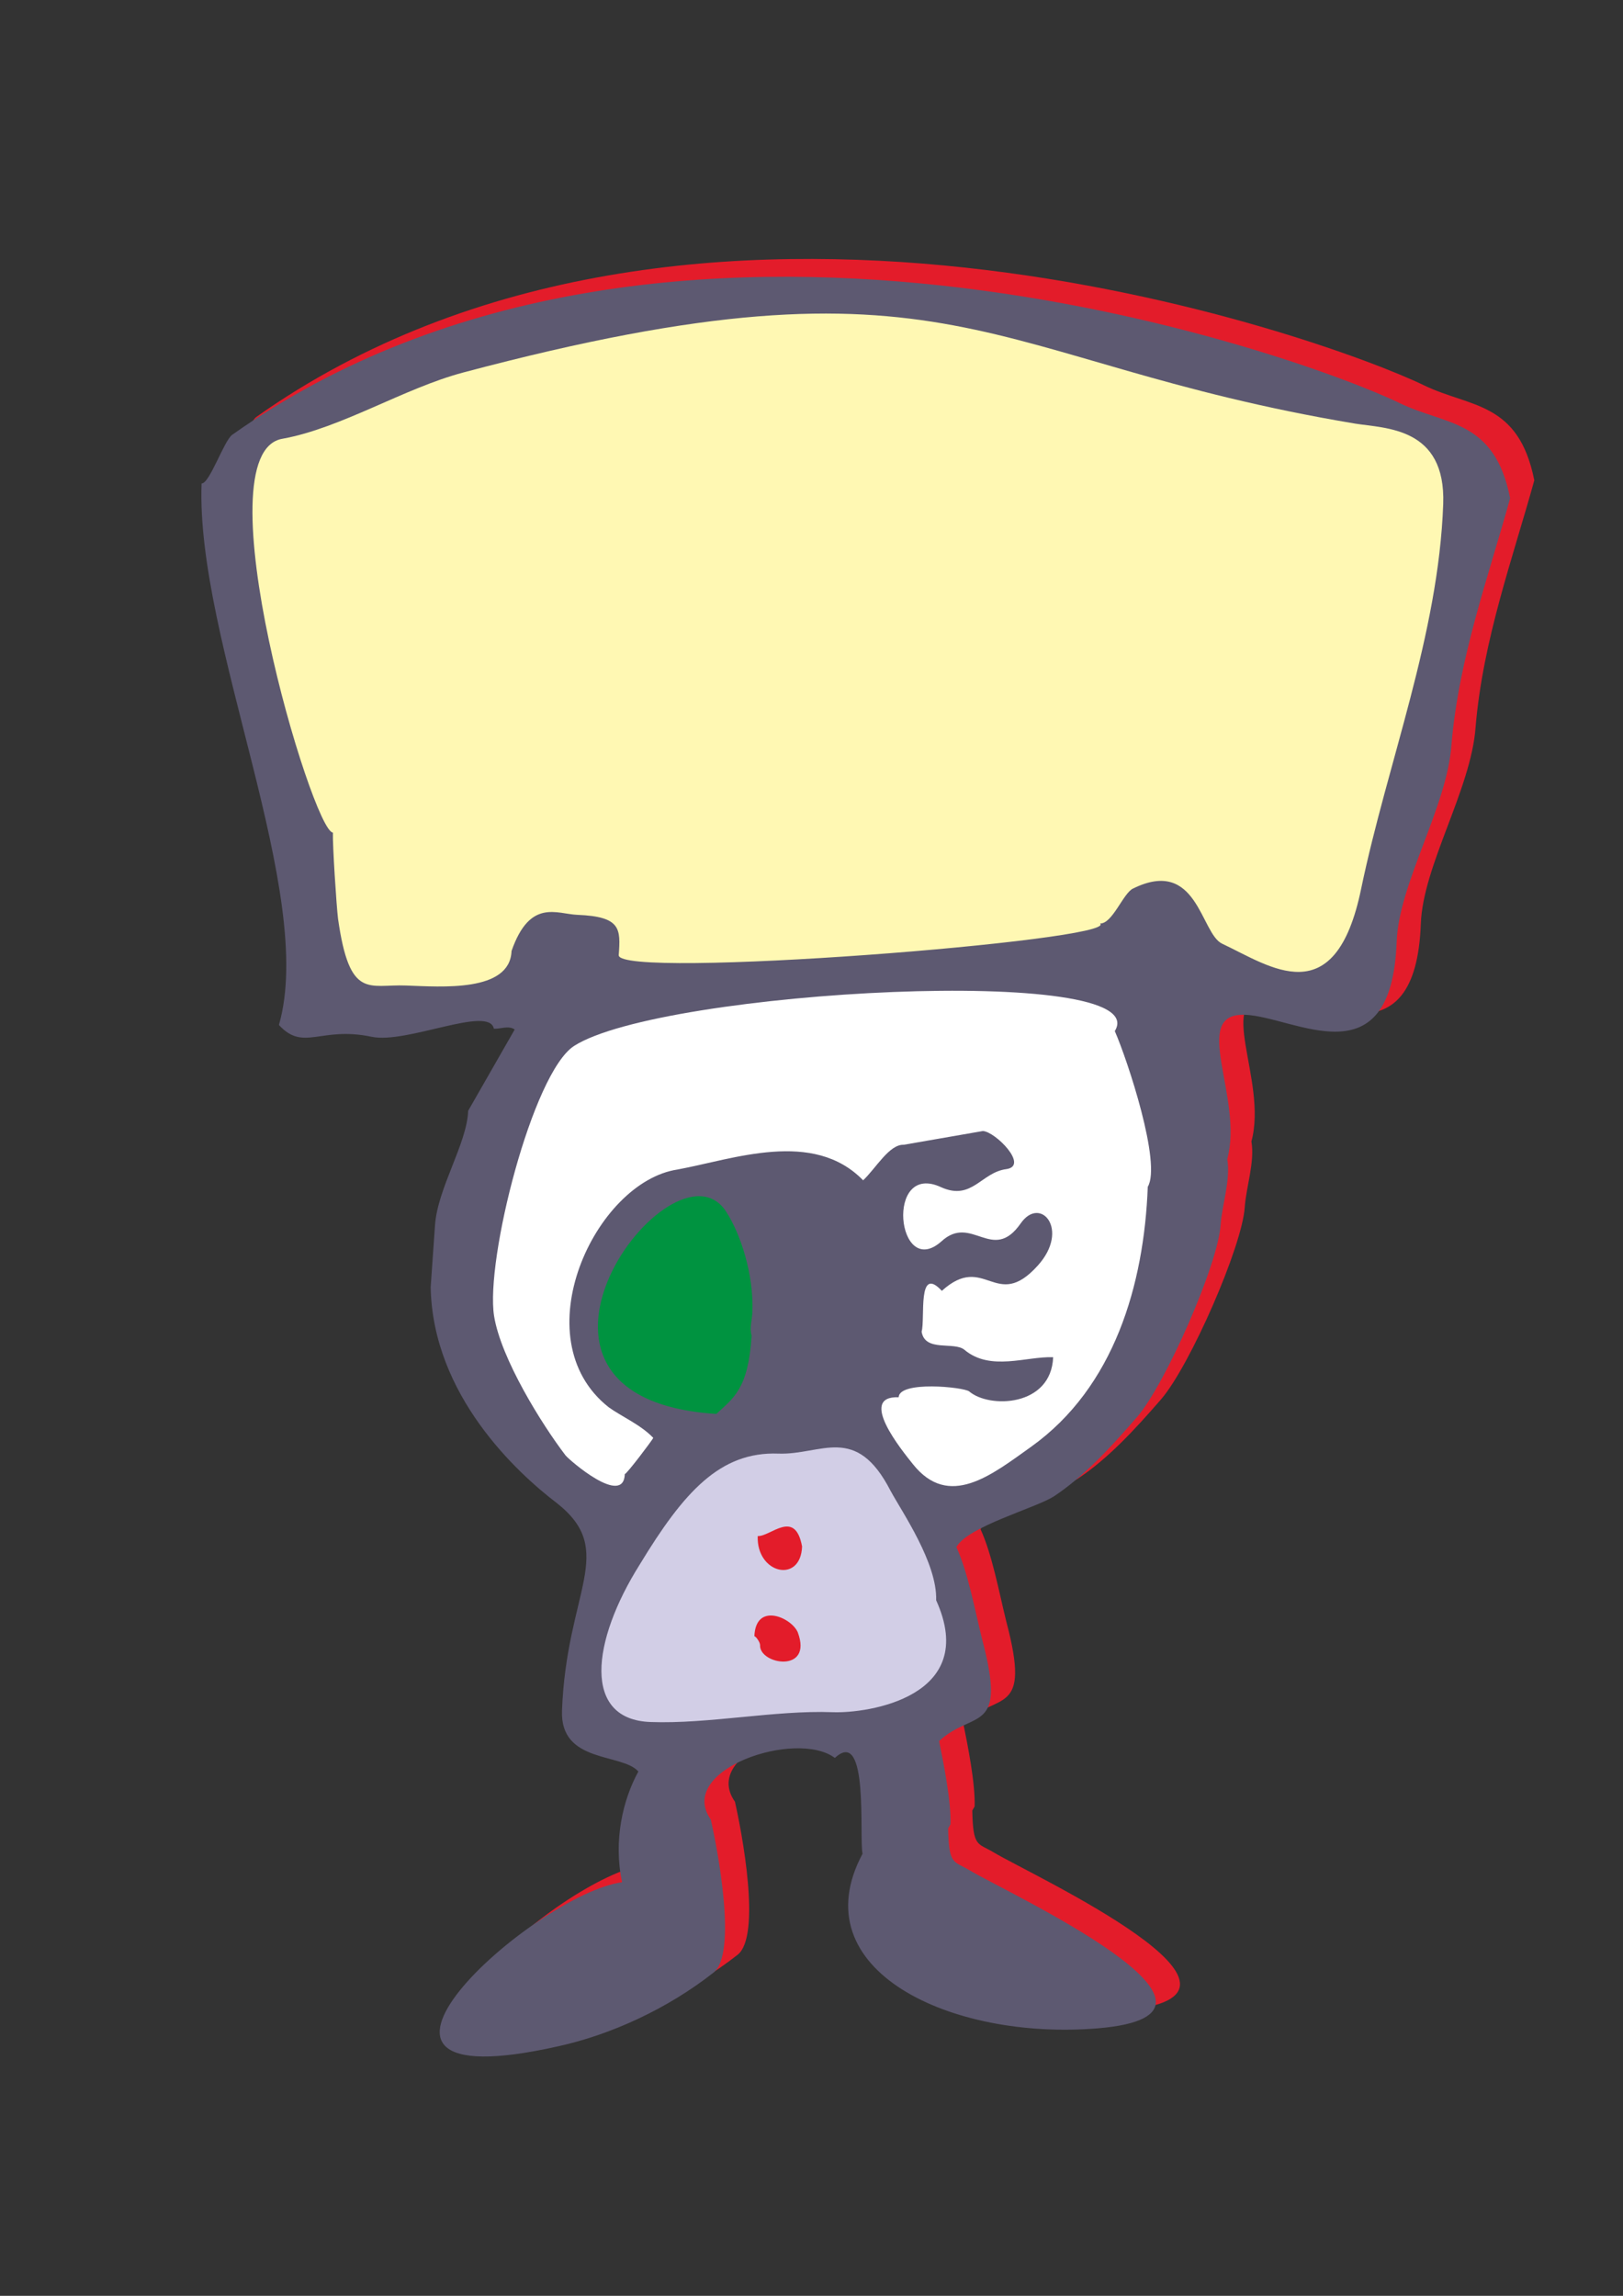
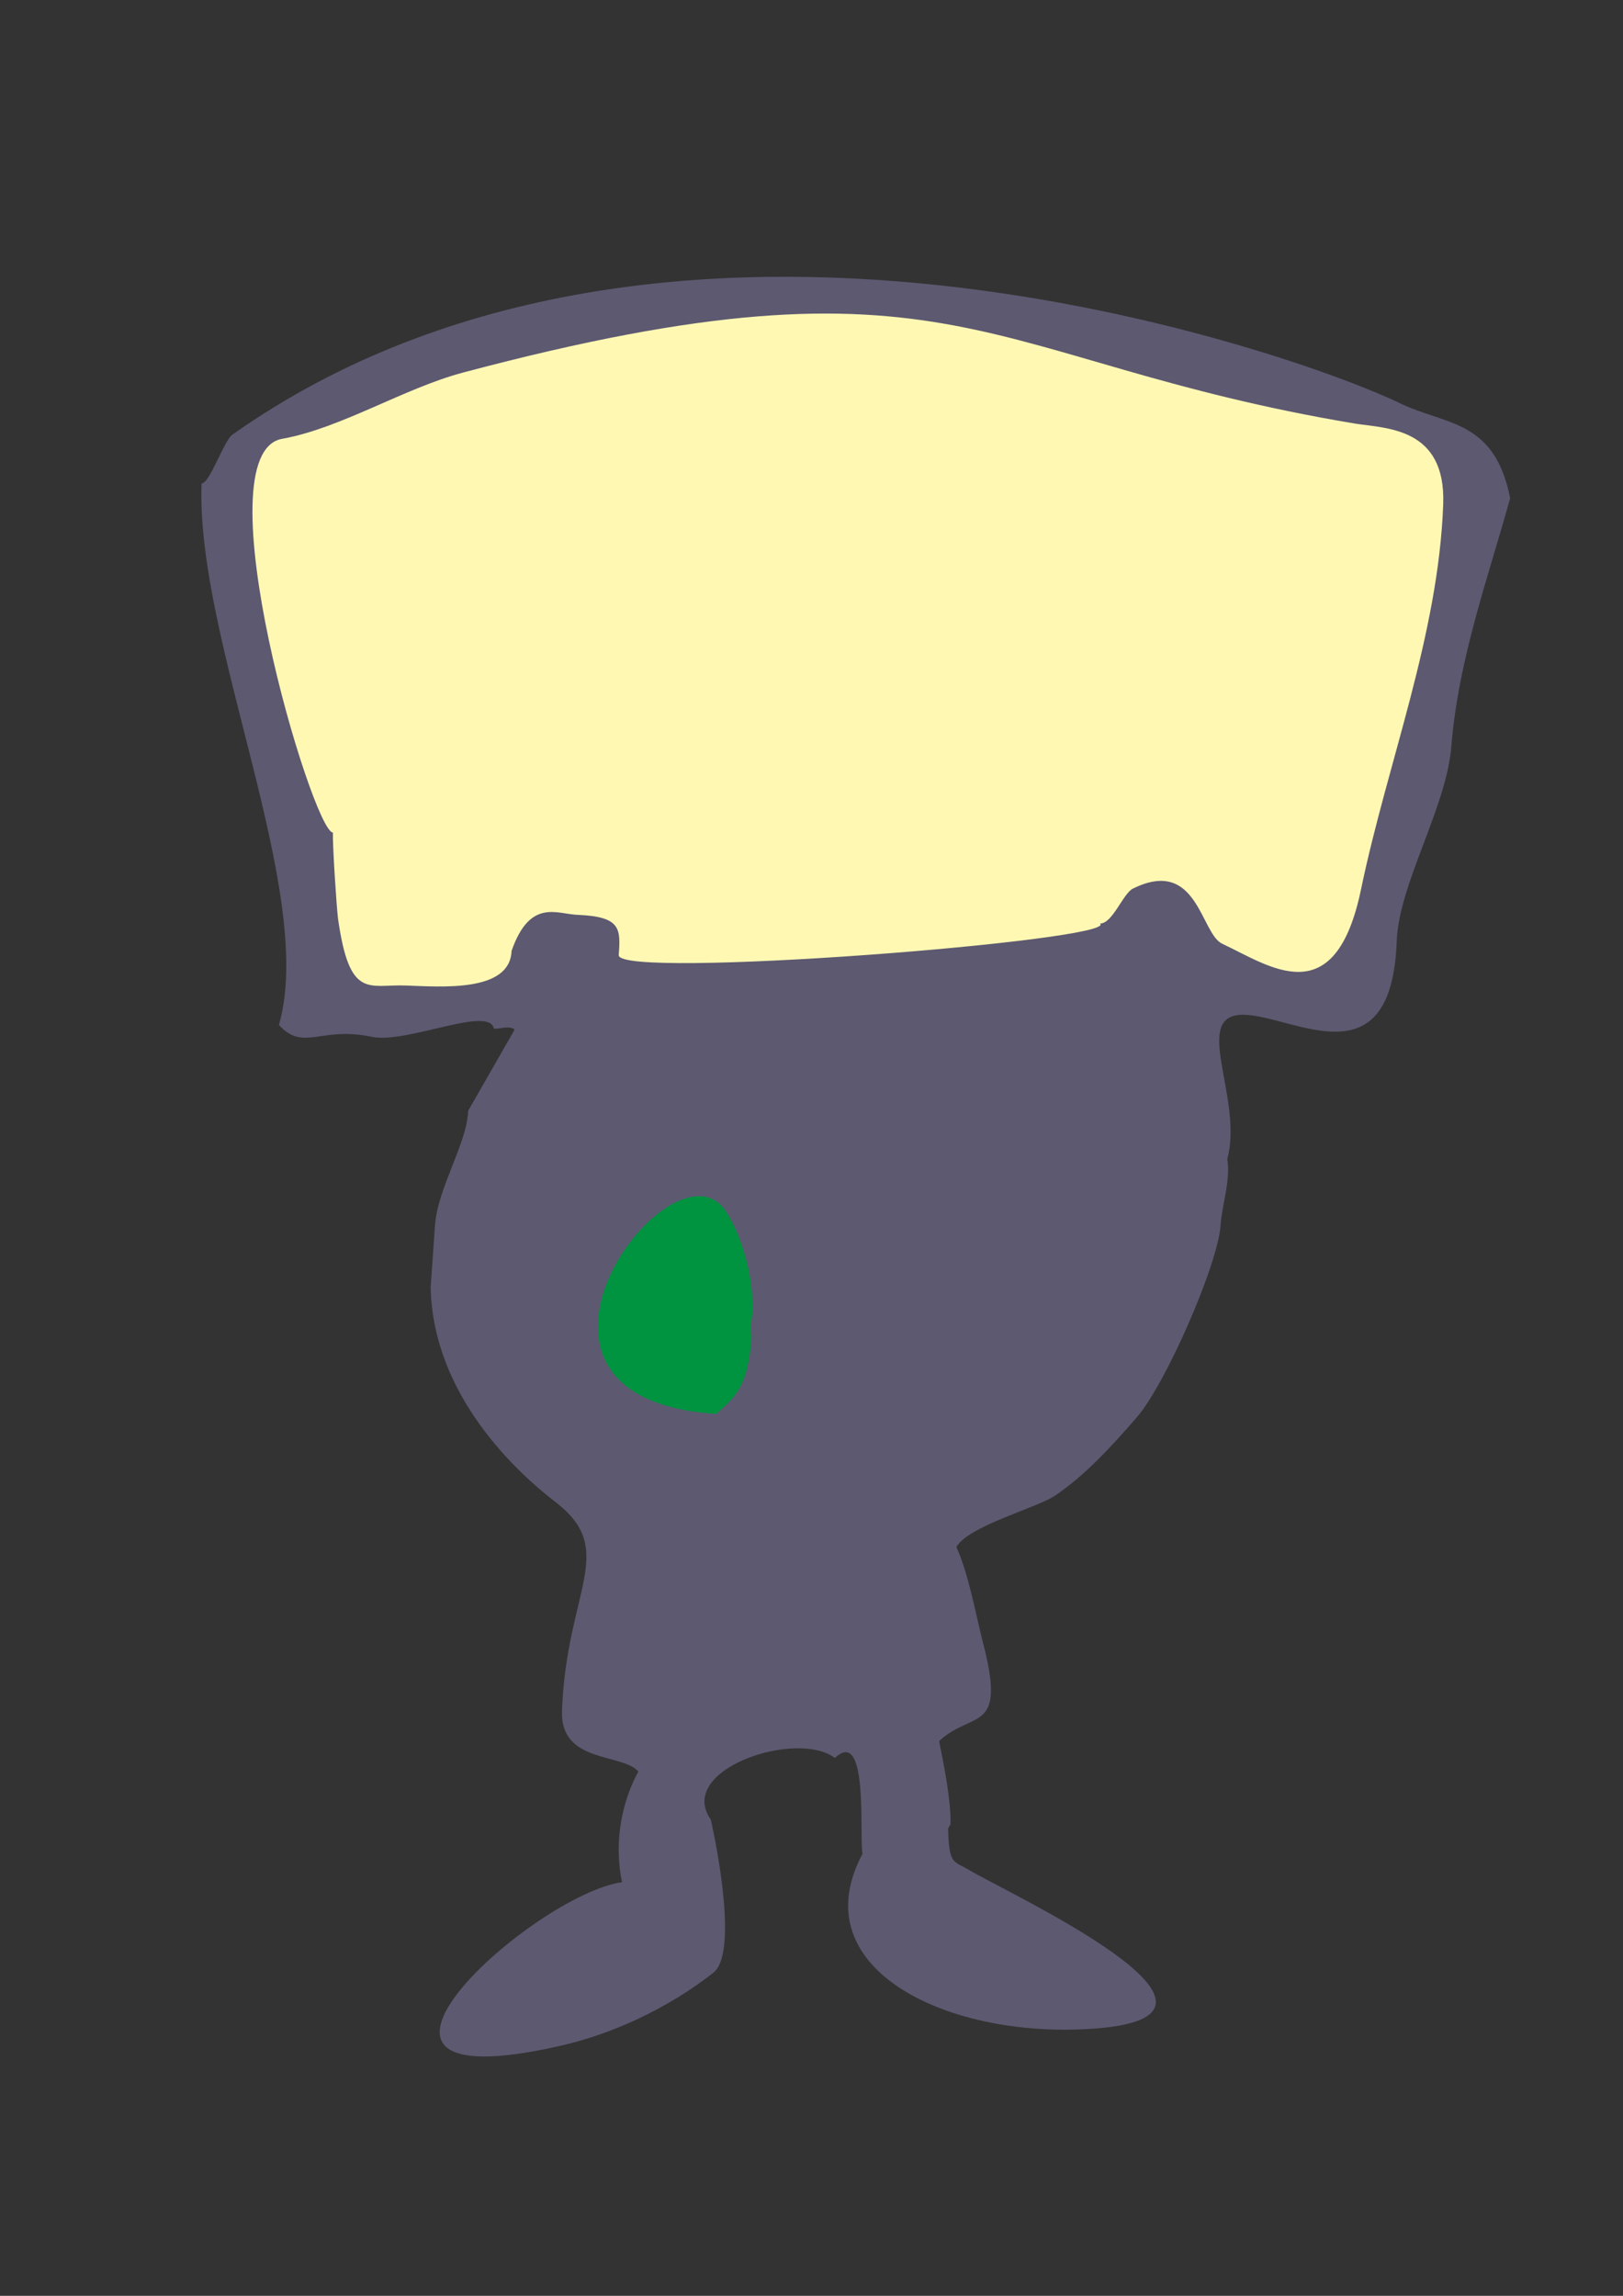
<svg xmlns="http://www.w3.org/2000/svg" height="841.89pt" viewBox="0 0 595.276 841.89" width="595.276pt" version="1.1" id="1fcd811e-f611-11ea-940f-dcc15c148e23">
  <rect x="0" y="0" width="595.276" height="841.89" fill="#333333" stroke="none" />
  <g>
-     <path style="fill:#e31c2a;" d="M 269.558,660.705 C 256.67,642.345 300.878,627.513 315.062,638.097 327.662,626.361 323.918,667.329 325.214,673.233 302.318,715.929 357.758,741.777 411.614,737.241 474.83,731.913 377.63,687.273 364.454,679.281 358.55,675.753 356.894,677.481 356.606,663.945 L 357.47,662.433 C 357.758,654.081 354.95,640.041 353.294,631.905 365.894,620.241 378.422,629.817 369.062,594.537 366.398,583.737 363.878,569.985 359.63,560.769 363.734,553.281 388.286,546.585 395.27,542.265 406.142,535.065 415.718,524.841 425.942,513.033 436.454,500.793 455.606,457.089 456.542,442.689 457.046,435.273 460.286,426.129 458.99,418.569 465.11,395.961 445.022,364.857 465.47,365.577 483.686,366.225 519.182,390.345 521.126,338.793 521.846,317.481 539.63,289.329 541.214,266.577 543.878,234.753 554.822,204.801 562.742,176.145 556.982,147.129 539.198,149.505 522.278,141.297 485.414,123.441 253.358,40.209 94.022,152.889 90.998,155.049 85.742,170.817 82.79,170.745 80.63,228.489 125.054,321.081 111.158,369.321 120.23,379.185 126.35,369.681 145.142,373.641 158.03,376.377 188.27,361.977 189.998,370.689 192.302,370.833 195.398,369.393 197.63,370.977 L 180.566,400.785 C 180.134,412.881 169.334,429.081 168.398,442.833 L 166.814,465.513 C 167.606,505.113 198.494,533.553 213.182,544.713 235.358,562.281 216.638,576.753 214.982,620.745 214.262,640.185 236.942,636.225 242.99,643.065 237.302,653.433 233.774,668.409 237.014,683.673 204.758,688.065 118.358,765.177 213.47,743.865 232.622,739.689 253.43,730.257 270.494,716.865 279.422,709.953 272.006,671.433 269.558,660.705 L 269.558,660.705 Z" />
    <path style="fill:#5d5971;" d="M 260.702,667.257 C 247.814,648.897 292.094,634.065 306.206,644.649 318.806,632.913 315.062,673.881 316.358,679.785 293.534,722.481 348.902,748.329 402.758,743.793 465.974,738.465 368.774,693.825 355.598,685.833 349.694,682.305 348.038,684.033 347.75,670.497 L 348.614,668.985 C 348.902,660.633 346.094,646.593 344.438,638.457 357.038,626.793 369.566,636.369 360.206,601.089 357.542,590.289 355.022,576.537 350.774,567.321 354.878,559.833 379.43,553.137 386.414,548.817 397.286,541.617 406.862,531.393 417.086,519.585 427.598,507.345 446.75,463.641 447.686,449.241 448.19,441.825 451.43,432.681 450.134,425.049 456.254,402.513 436.166,371.409 456.614,372.129 474.83,372.777 510.326,396.897 512.27,345.345 512.99,324.033 530.774,295.881 532.358,273.129 535.022,241.305 545.966,211.353 553.886,182.697 548.126,153.681 530.342,156.057 513.422,147.849 476.558,129.993 244.502,46.761 85.166,159.441 82.142,161.601 76.886,177.369 73.934,177.297 71.774,235.041 116.198,327.633 102.302,375.873 111.374,385.737 117.494,376.233 136.286,380.193 149.174,382.929 179.414,368.529 181.142,377.241 183.446,377.385 186.542,375.945 188.774,377.529 L 171.71,407.337 C 171.278,419.433 160.478,435.633 159.542,449.385 L 157.958,472.065 C 158.75,511.665 189.638,540.105 204.326,551.265 226.502,568.833 207.782,583.305 206.126,627.297 205.406,646.737 228.086,642.777 234.134,649.617 228.446,659.985 224.918,674.961 228.158,690.225 195.902,694.617 109.502,771.729 204.614,750.417 223.766,746.241 244.574,736.809 261.638,723.417 270.566,716.505 263.15,677.985 260.702,667.257 L 260.702,667.257 Z" />
    <path style="fill:#fff8b3;" d="M 499.238,325.905 C 489.734,372.129 465.758,354.273 448.262,346.065 440.342,342.393 439.262,314.169 415.574,325.833 411.974,327.489 408.014,338.793 403.478,338.649 410.894,344.841 226.358,359.385 226.934,350.241 227.654,340.521 227.726,336.129 211.814,335.481 204.254,335.193 194.39,329.361 187.622,348.729 187.046,363.993 161.774,361.833 148.958,361.401 135.278,360.825 128.222,366.873 123.974,336.849 123.398,332.097 121.958,310.065 122.102,305.313 114.614,305.025 73.142,165.849 103.67,160.881 125.126,156.993 148.166,142.377 169.838,136.617 350.702,88.521 359.702,132.369 497.006,155.337 508.166,157.137 530.342,156.561 529.334,184.857 527.606,232.881 508.886,279.609 499.238,325.905 L 499.238,325.905 Z" />
-     <path style="fill:#ffffff;" d="M 420.974,435.201 C 419.606,470.985 408.734,508.713 378.206,530.529 363.662,540.897 348.038,553.569 334.79,536.865 330.83,531.897 314.414,511.809 329.606,512.385 329.822,506.265 353.294,508.641 355.454,510.225 362.798,516.561 385.55,515.913 386.27,497.697 376.406,497.337 363.302,502.953 353.798,495.033 350.054,491.793 339.254,495.969 338.03,488.337 339.398,483.513 336.374,463.641 345.446,473.361 361.286,459.033 365.174,481.281 380.654,464.073 392.534,450.897 381.59,438.297 374.39,448.593 364.022,463.497 356.39,444.993 345.302,455.217 328.886,469.761 324.422,425.553 345.302,435.417 356.534,440.385 359.918,429.873 369.134,428.721 377.486,427.497 365.03,414.969 360.494,414.753 L 331.478,419.793 C 326.15,419.577 321.254,428.433 316.574,432.825 298.286,414.033 269.126,425.049 248.534,428.865 218.366,433.329 191.222,490.785 223.262,516.057 227.726,519.297 235.142,522.537 239.606,527.289 238.958,528.513 229.814,540.609 229.166,540.537 228.734,552.705 208.79,535.425 207.422,533.697 198.782,522.393 183.734,498.273 181.214,482.577 177.974,461.985 195.326,393.513 210.518,383.577 242.63,362.913 424.358,353.265 408.878,378.105 413.558,388.761 426.086,426.705 420.974,435.201 L 420.974,435.201 Z" />
    <path style="fill:#009340;" d="M 275.966,480.993 C 275.894,483.873 274.814,486.897 275.678,489.777 274.454,509.433 268.982,512.673 262.718,518.505 173.15,512.745 246.806,414.609 266.246,444.201 271.646,452.409 276.47,467.313 275.966,480.993 L 275.966,480.993 Z" />
-     <path style="fill:#d2cee6;" d="M 343.358,586.833 C 359.414,622.257 318.302,628.377 305.414,627.873 284.318,627.081 259.766,632.265 238.598,631.473 213.542,630.609 216.926,601.881 234.638,573.729 250.838,547.017 264.158,532.257 285.47,533.049 301.31,533.625 313.91,521.889 326.654,546.729 330.83,554.433 343.79,573.153 343.358,586.833 L 343.358,586.833 Z" />
-     <path style="fill:#e31c2a;" d="M 294.182,567.105 C 291.59,553.137 282.662,563.505 277.91,563.289 277.406,577.113 293.678,580.857 294.182,567.105 L 294.182,567.105 Z" />
-     <path style="fill:#e31c2a;" d="M 292.598,598.569 C 290.294,593.169 277.19,587.337 276.686,600.009 277.19,600.009 278.774,602.169 278.774,603.249 278.414,610.449 298.286,613.761 292.598,598.569 L 292.598,598.569 Z" />
  </g>
</svg>